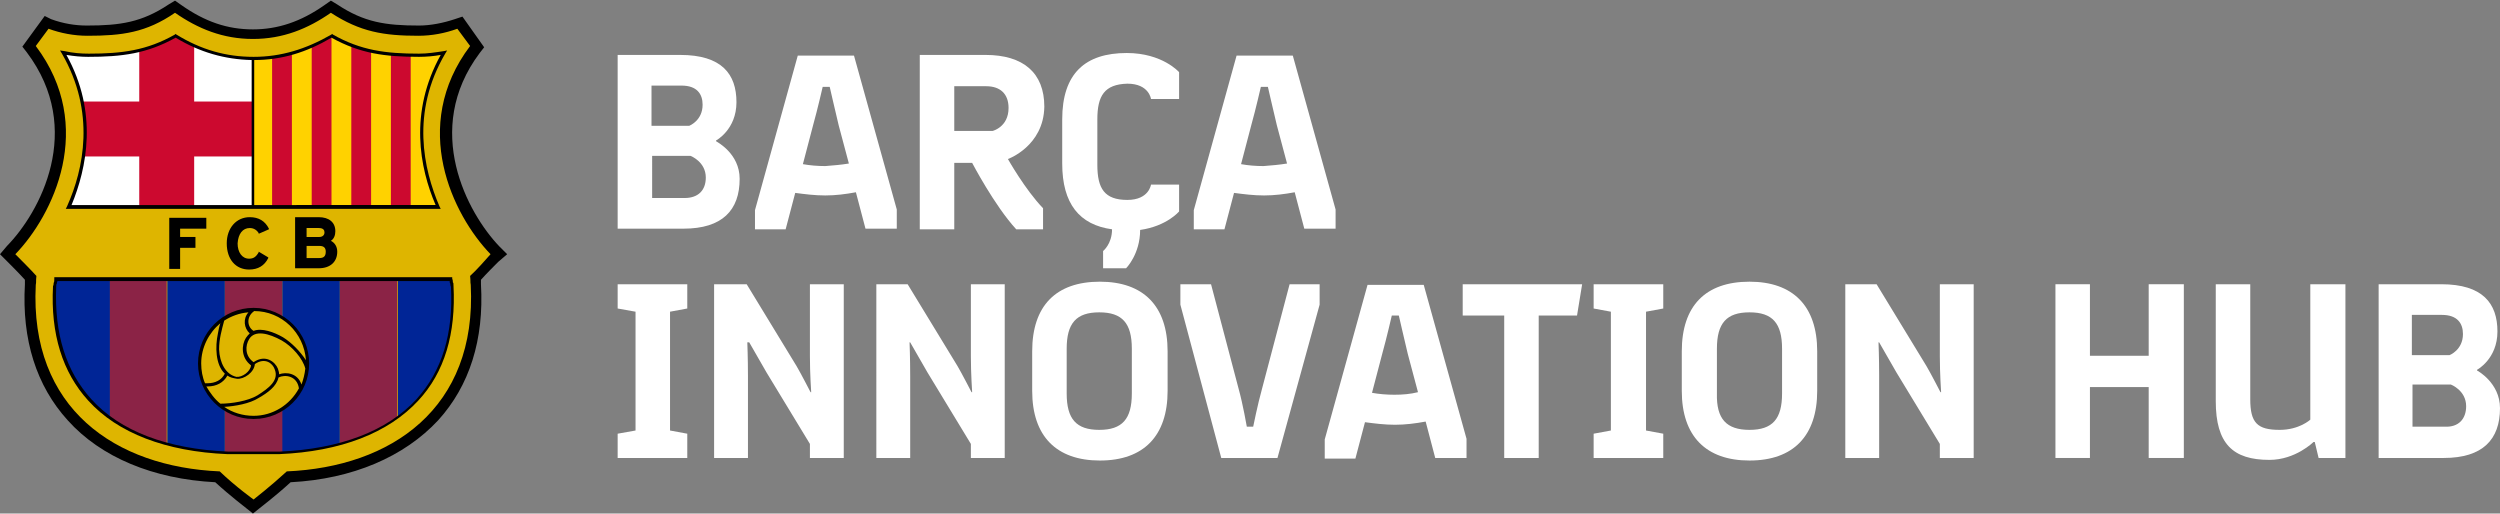
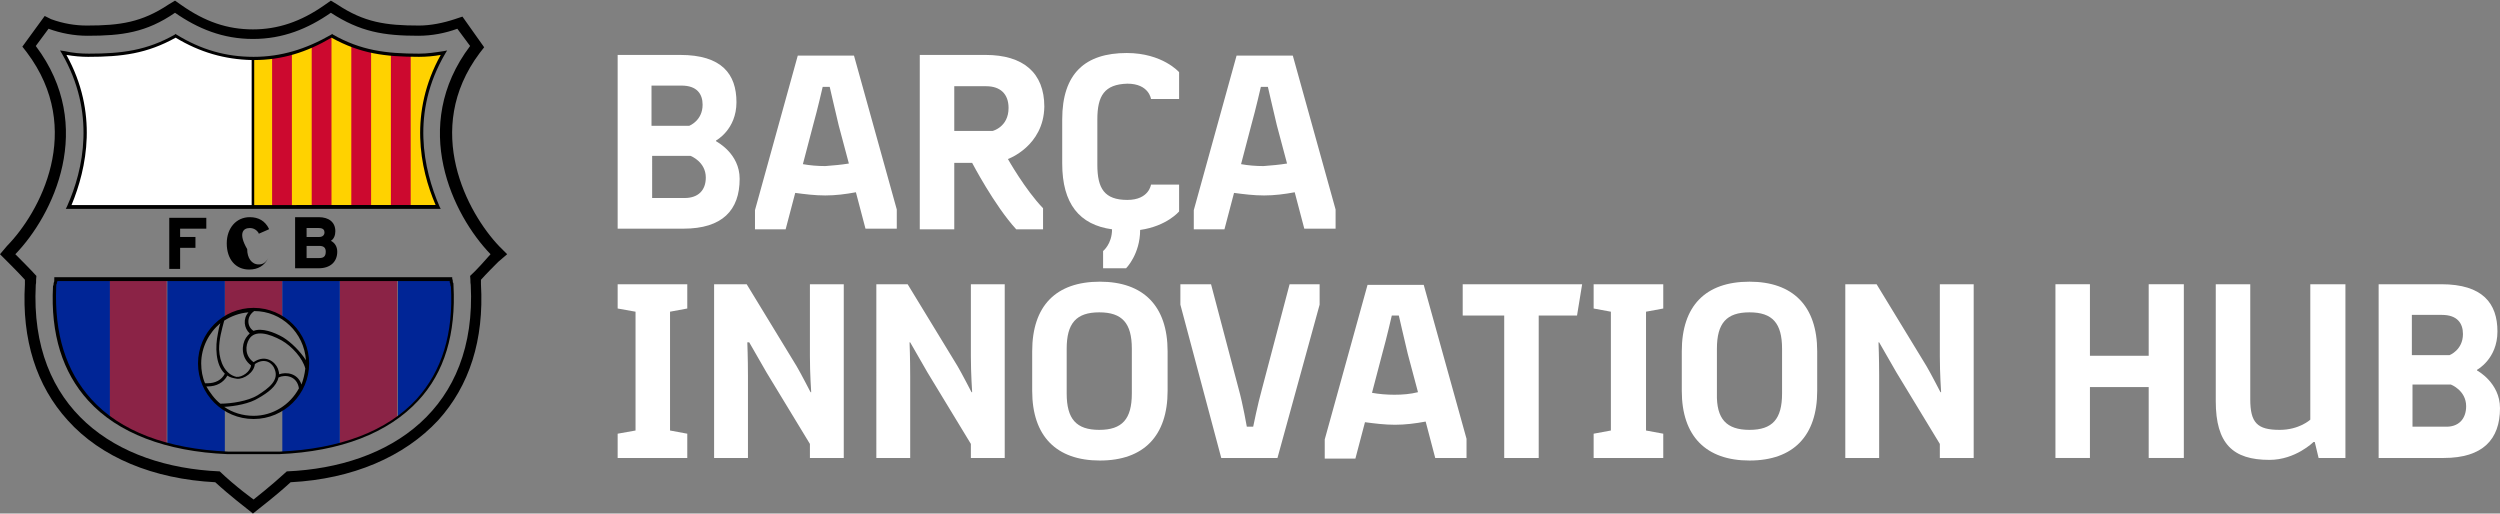
<svg xmlns="http://www.w3.org/2000/svg" version="1.1" id="Capa_1" x="0px" y="0px" viewBox="0 0 391.4 80.4" style="enable-background:new 0 0 391.4 80.4;" xml:space="preserve">
  <rect x="0" y="0" width="391.4" height="80.4" fill="#808080" stroke="none" />
  <style type="text/css">
	.st0{fill:#DEB500;}
	.st1{fill:#FFFFFF;}
	.st2{fill:#FFD200;}
	.st3{fill:#002596;}
	.st4{fill:#8B2346;}
	.st5{fill:#CC092F;}
</style>
  <g>
-     <path class="st0" d="M51.9,1.3l0.4,0.3C56.7,4.4,60.2,5,65.6,5c1.9,0,3.9-0.4,5.9-1L72,3.8l2.6,3.6l-0.3,0.4   c-9.5,12.6-2.1,26.2,3.1,31.7l0.5,0.5l-0.5,0.5c-0.7,0.7-1.9,1.9-2.8,2.9l-0.3,0.3l0,0.4l0,0.1c0,0.1,0,0.2,0,0.4l0,0.1   c0.4,8.4-1.7,15.3-6.5,20.5c-5,5.5-13,8.9-22.4,9.4l-0.4,0L45,74.8c-2.4,2.2-4.8,4-4.8,4l-0.4,0.3l-0.4-0.3c-0.1-0.1-2.5-1.9-4.9-4   l-0.3-0.2l-0.4,0c-9.4-0.5-17.3-3.9-22.4-9.4C6.7,59.9,4.5,53,4.9,44.6l0-0.1c0-0.2,0-0.3,0-0.4l0,0v0l0-0.1l0-0.4l-0.3-0.3   c-0.8-0.9-2.1-2.1-2.8-2.9l-0.5-0.5l0.5-0.5c5.2-5.4,12.6-19,3.1-31.7L4.8,7.3l2.6-3.6l0.5,0.2c2,0.7,4,1,5.9,1   c5.4,0,8.9-0.5,13.3-3.4l0.4-0.3l0.4,0.3c3.9,2.7,7.6,3.9,11.8,3.9c4.2,0,7.9-1.3,11.8-3.9L51.9,1.3" />
    <path class="st1" d="M10.8,32.4c3-6.8,4.1-15.6-0.9-24.1c1.2,0.2,2.6,0.4,3.9,0.4c5.1,0,9.1-0.5,13.7-3C31,7.8,35,9.1,39.7,9.1   c4.7,0,8.7-1.4,12.3-3.5c4.5,2.6,8.6,3,13.7,3c1.3,0,2.6-0.1,3.9-0.4c-5,8.6-3.9,17.3-0.9,24.2H10.8" />
    <path class="st2" d="M68.6,32.4c-3-6.8-4.1-15.6,0.9-24.2c-1.3,0.2-2.6,0.4-3.9,0.4c-5.1,0-9.1-0.5-13.7-3   c-3.6,2.2-7.6,3.5-12.3,3.5c0,0-0.1,0-0.1,0v23.3H68.6z" />
    <path class="st3" d="M62.2,65.3c5.7-4.2,9.1-10.8,8.6-20.5c-0.1-0.6-0.1-0.6-0.1-1.1h-8.4V65.3z" />
    <path class="st4" d="M53.2,69.5c3.4-0.9,6.4-2.3,9-4.2V43.7h-9V69.5z" />
    <path class="st4" d="M17.1,65.3c2.6,1.9,5.6,3.3,9,4.2V43.7h-9V65.3z" />
    <path class="st3" d="M8.6,44.8c-0.5,9.7,2.9,16.3,8.6,20.5V43.7H8.7C8.7,44.3,8.6,44.3,8.6,44.8" />
    <path class="st4" d="M39.7,48.5c1.6,0,3.2,0.5,4.5,1.3v-6.1h-9v6.1C36.5,49,38,48.5,39.7,48.5" />
-     <path class="st4" d="M39.7,65.5c-1.7,0-3.2-0.5-4.5-1.3v6.7c0.2,0,0.3,0,0.5,0c3,0,5.7,0,8.1,0c0.2,0,0.3,0,0.5,0v-6.7   C42.9,65,41.4,65.5,39.7,65.5" />
    <path class="st3" d="M44.2,43.7v6.1c2.4,1.5,4,4.2,4,7.2c0,3-1.6,5.7-4,7.2v6.7c3.2-0.2,6.2-0.6,9-1.4V43.7H44.2z" />
    <path class="st3" d="M31.2,57c0-3,1.6-5.7,4-7.2v-6.1h-9v25.8c2.8,0.8,5.8,1.2,9,1.4v-6.7C32.8,62.6,31.2,60,31.2,57" />
-     <path class="st5" d="M12.8,15.9c0.6,3,0.6,5.8,0.2,8.6h8.8v7.9h8.6v-7.9h9.2v-8.6h-9.2V7.2c-1-0.5-2-1-3-1.6   c-1.9,1.1-3.8,1.8-5.6,2.2v8.1H12.8z" />
    <path class="st5" d="M58.1,32.4V8C57.1,7.7,56,7.4,55,7v25.4H58.1z" />
    <path class="st5" d="M45.7,32.4V8.3c-1,0.3-2,0.5-3.1,0.6v23.5H45.7z" />
    <path class="st5" d="M64.3,32.4V8.6c-1.1,0-2.1-0.1-3.1-0.2v24H64.3z" />
    <path class="st5" d="M51.9,32.4V5.6c-1,0.6-2,1.1-3.1,1.6v25.2H51.9z" />
    <path d="M79.4,39.8l-1.2-1.2c-5-5.2-12.1-18.3-3.1-30.3l0.7-0.9l-3.4-4.8l-1.2,0.4c-1.8,0.6-3.8,1-5.6,1c-5.2,0-8.6-0.5-12.8-3.3   l-1-0.6l-1,0.7c-3.7,2.6-7.3,3.8-11.2,3.8c-4,0-7.5-1.2-11.2-3.8l-1-0.7l-1,0.6c-4.2,2.8-7.6,3.3-12.8,3.3c-1.8,0-3.7-0.3-5.6-1   L7,2.5L3.5,7.3l0.7,0.9c9.1,12.1,2,25.1-3.1,30.3L0,39.8L1.2,41c0.6,0.6,1.8,1.8,2.7,2.8c0,0.1,0,0.1,0,0.2c0,0.1,0,0.2,0,0.4   l0,0.1c-0.5,8.7,1.8,15.9,6.7,21.3c5.2,5.8,13.4,9.2,23.1,9.7c2.4,2.2,4.8,4,4.9,4.1l1,0.8l1-0.8c0.1-0.1,2.5-1.9,4.9-4.1   c9.7-0.5,17.8-4,23.1-9.7c4.9-5.4,7.2-12.6,6.7-21.3l0-0.1c0-0.2,0-0.3,0-0.4c0,0,0-0.1,0-0.2c0.9-1,2.1-2.2,2.7-2.8L79.4,39.8z    M73.6,43.2c0.1,0.9,0,0.8,0.1,1.4c1,19.4-12.5,28.5-28.8,29.2c-2.5,2.3-5.2,4.4-5.2,4.4s-2.8-2-5.3-4.4C18.1,73.1,4.6,64,5.6,44.6   c0.1-0.5,0-0.5,0.1-1.4c-0.9-1-2.5-2.6-3.3-3.4c5.9-6.1,12.7-20,3.2-32.6l2-2.7c1.9,0.7,4,1.1,6.1,1.1c5.4,0,9.2-0.5,13.7-3.6   c3.6,2.5,7.5,4.1,12.2,4.1c4.7,0,8.6-1.6,12.2-4.1c4.6,3,8.3,3.6,13.7,3.6c2.1,0,4.2-0.4,6.1-1.1l2,2.7   c-9.5,12.6-2.7,26.5,3.2,32.6C76.1,40.6,74.6,42.3,73.6,43.2" />
    <path d="M8.5,43.7c0,0.3,0,0.4-0.1,0.6c0,0.1,0,0.3-0.1,0.5c-0.4,7.5,1.5,13.5,5.5,17.9c4.6,5.1,12.2,8,21.8,8.4H36   c1.6,0,3.1,0,4.5,0c1.1,0,2.2,0,3.2,0c9.6-0.4,17.1-3.3,21.8-8.4c4.1-4.4,5.9-10.5,5.5-18c0-0.3,0-0.4-0.1-0.5c0-0.2,0-0.3-0.1-0.6   l0-0.2H8.5L8.5,43.7z M8.8,44.9c0-0.2,0-0.4,0.1-0.5c0-0.1,0-0.2,0.1-0.4h61.4c0,0.2,0,0.3,0.1,0.4c0,0.1,0,0.3,0.1,0.5   c0.4,7.3-1.4,13.2-5.4,17.6c-4.6,5-12,7.8-21.4,8.2c-2.3,0-4.8,0-7.7,0l-0.4,0c-9.5-0.4-16.9-3.2-21.4-8.2   C10.3,58.1,8.5,52.2,8.8,44.9" />
    <path d="M10.5,32.3l-0.2,0.4H69l-0.2-0.4c-2.5-5.8-4.5-14.7,0.9-23.9L70,7.9L69.5,8c-1.3,0.2-2.6,0.4-3.9,0.4   c-5.2,0-9.1-0.5-13.5-3l-0.1-0.1l-0.1,0.1C47.9,7.7,44,8.9,39.7,8.9c-4.3,0-8.2-1.1-12.1-3.5l-0.1-0.1l-0.1,0.1   c-4.4,2.5-8.3,3-13.5,3c-1.2,0-2.5-0.1-3.8-0.4L9.4,7.9l0.3,0.5C15,17.6,13.1,26.5,10.5,32.3 M39.8,9.4c4.3,0,8.2-1.2,12.1-3.5   c4.5,2.5,8.4,3,13.7,3c1.1,0,2.3-0.1,3.4-0.3c-5,9-3.3,17.7-0.8,23.5H39.8V9.4z M10.4,8.6c1.2,0.2,2.3,0.3,3.4,0.3   c5.3,0,9.2-0.5,13.7-3c3.8,2.3,7.7,3.4,11.9,3.5v22.7H11.2C13.6,26.3,15.4,17.6,10.4,8.6" />
    <polygon points="32.3,35.8 32.3,34.1 26.5,34.1 26.5,42.1 28.2,42.1 28.2,38.8 30.6,38.8 30.6,37.1 28.2,37.1 28.2,35.8  " />
-     <path d="M39.1,35.7c0.6,0,1.1,0.3,1.4,0.8l0,0.1l1.6-0.7l0-0.1c-0.6-1.2-1.6-1.8-3-1.8c-2.1,0-3.6,1.7-3.6,4.1   c0,2.5,1.4,4.1,3.5,4.1c1.4,0,2.4-0.6,3-1.8l0-0.1l-1.5-0.9l0,0.1c-0.4,0.7-0.8,1-1.5,1c-1.1,0-1.8-1-1.8-2.4   C37.3,36.6,38,35.7,39.1,35.7" />
+     <path d="M39.1,35.7c0.6,0,1.1,0.3,1.4,0.8l0,0.1l1.6-0.7l0-0.1c-0.6-1.2-1.6-1.8-3-1.8c-2.1,0-3.6,1.7-3.6,4.1   c0,2.5,1.4,4.1,3.5,4.1c1.4,0,2.4-0.6,3-1.8l0-0.1l0,0.1c-0.4,0.7-0.8,1-1.5,1c-1.1,0-1.8-1-1.8-2.4   C37.3,36.6,38,35.7,39.1,35.7" />
    <path d="M52.5,36.2c0-1.4-1-2.2-2.6-2.2h-3.7v8h3.7c1.8,0,2.9-1,2.9-2.6c0-0.8-0.4-1.4-1-1.7C52.3,37.4,52.5,36.8,52.5,36.2    M48,35.7h1.9c0.8,0,0.9,0.4,0.9,0.7c0,0.4-0.3,0.7-0.8,0.7h-2V35.7z M50,40.4h-2v-1.9h2c0.7,0,1,0.3,1,0.9   C51,40.1,50.7,40.4,50,40.4" />
    <path d="M39.7,65.6c4.8,0,8.7-3.9,8.7-8.7c0-4.8-3.9-8.7-8.7-8.7c-4.8,0-8.7,3.9-8.7,8.7C31,61.7,34.9,65.6,39.7,65.6 M39.7,65.1   c-1.7,0-3.3-0.5-4.6-1.4c1.7-0.1,4-0.5,5.4-1.4c1.4-0.8,2.8-1.8,3.1-3.2c1-0.5,2.9-0.3,3.2,1.7C45.4,63.4,42.7,65.1,39.7,65.1    M35.6,58.8c0.4,0.3,0.9,0.4,1.5,0.5c1.1,0.1,2.7-1,2.8-2.3c1.6-1.1,2.8-0.1,3.1,0.8c0.7,1.7-0.8,2.9-2.7,4.1   c-1.5,0.9-4.1,1.3-5.8,1.3c-0.9-0.7-1.6-1.7-2.2-2.7c0.1,0,0.1,0,0.2,0C33.9,60.5,35,59.9,35.6,58.8 M34.3,54.7   c0-1.6,0.4-3,0.8-4.5c1.1-0.7,2.4-1.2,3.8-1.3c-0.9,1-0.7,2.5,0.2,3.3c-0.2,0.2-0.4,0.4-0.6,0.7c-0.7,1.1-0.8,3.1,0.8,4.3   c-0.1,1-1.4,1.9-2.3,1.8C35.3,58.6,34.4,56.8,34.3,54.7 M43.7,58.6c0-0.3-0.1-0.6-0.2-0.9c-0.4-1-1.9-2.3-3.8-1   c-1.4-1-1.3-2.6-0.7-3.6c0.9-1.5,3.1-0.9,5.1,0.2c1.6,0.9,3.3,2.8,3.7,4.4c-0.1,0.9-0.3,1.7-0.6,2.5C46.6,58.4,44.8,58.2,43.7,58.6    M44.3,52.8c-1.4-0.8-3.3-1.5-4.6-1c-1-0.6-1.2-2.2,0.1-3.1c4.3,0,7.8,3.4,8.1,7.7C47,55,45.6,53.6,44.3,52.8 M34.5,50.6   c-0.2,0.6-0.3,1.1-0.4,1.7c-0.4,1.9-0.4,4.8,1.1,6.2c-0.5,1-1.5,1.5-2.7,1.5c-0.1,0-0.3,0-0.4,0c-0.4-0.9-0.6-2-0.6-3.1   C31.5,54.4,32.7,52.1,34.5,50.6" />
    <path class="st1" d="M115.8,28c0,4.9-2.7,7.8-8.8,7.8H96.7V8.6h9.8c6.5,0,8.8,3,8.8,7.4c0,4.3-3.2,6-3.2,6v0.1   C112.2,22.2,115.8,24,115.8,28 M102,13.4v6.3h5.9c0,0,2.1-0.8,2.1-3.3c0-1.7-0.9-3-3.3-3H102z M110.5,27.8c0-2.5-2.4-3.4-2.4-3.4   h-6V31h5.1C109.3,31,110.5,29.8,110.5,27.8" />
    <path class="st1" d="M140.4,32.8v3h-4.9l-1.5-5.7c-1.6,0.3-3.2,0.5-4.8,0.5c-1.6,0-3.2-0.2-4.7-0.4l-1.5,5.7h-4.8v-3l6.7-24.2h8.8   L140.4,32.8z M132.9,25.6l-1.6-6c-0.6-2.5-1.4-6-1.4-6h-1.1c0,0-0.8,3.5-1.5,6l-1.6,6.1c1.1,0.2,2.3,0.3,3.5,0.3   C130.5,25.9,131.7,25.8,132.9,25.6" />
    <path class="st1" d="M157.8,24.9c0,0,2.7,4.8,5.5,7.7v3.3h-4.2c-3.4-3.7-6.9-10.4-6.9-10.4h-2.8v10.4h-5.4V8.6h10.3   c5.9,0,9.2,2.8,9.2,8.1C163.4,22.9,157.8,24.9,157.8,24.9 M155.4,20.5c0,0,2.5-0.6,2.5-3.6c0-2.2-1.3-3.4-3.5-3.4h-5v7H155.4z" />
    <path class="st1" d="M171.8,18.7v7.1c0,3.7,1.1,5.5,4.7,5.5c3.4,0,3.7-2.4,3.7-2.4h4.4v4.2c0,0-1.9,2.3-6.1,2.9c0,3.8-2.2,6-2.2,6   h-3.6v-2.7c0,0,1.4-1.1,1.4-3.4c-5.1-0.7-7.8-4-7.8-10.3v-6.9c0-7.2,3.6-10.4,10.1-10.4c5.6,0,8.2,3,8.2,3v4.2h-4.4   c0,0-0.3-2.4-3.7-2.4C172.9,13.2,171.8,15,171.8,18.7" />
    <path class="st1" d="M209.1,32.8v3h-4.9l-1.5-5.7c-1.6,0.3-3.2,0.5-4.8,0.5c-1.6,0-3.2-0.2-4.7-0.4l-1.5,5.7h-4.8v-3l6.7-24.2h8.8   L209.1,32.8z M201.5,25.6l-1.6-6c-0.6-2.5-1.4-6-1.4-6h-1.1c0,0-0.8,3.5-1.5,6l-1.6,6.1c1.1,0.2,2.3,0.3,3.5,0.3   C199.1,25.9,200.3,25.8,201.5,25.6" />
    <polygon class="st1" points="104.9,48.8 104.9,67.4 107.6,67.9 107.6,71.7 96.7,71.7 96.7,67.9 99.5,67.4 99.5,48.8 96.7,48.3    96.7,44.5 107.6,44.5 107.6,48.3  " />
    <path class="st1" d="M111.9,44.5h5l7.8,12.8c0.6,1,2.2,4.1,2.2,4.1h0.1c0,0-0.2-2.9-0.2-5.6V44.5h5.3v27.2h-5.3v-2.2l-6.8-11.2   l-2.7-4.7H117c0,0,0.1,2.5,0.1,5.2v12.9h-5.3V44.5z" />
    <path class="st1" d="M137.1,44.5h5l7.8,12.8c0.6,1,2.2,4.1,2.2,4.1h0.1c0,0-0.2-2.9-0.2-5.6V44.5h5.3v27.2h-5.3v-2.2l-6.8-11.2   l-2.7-4.7h-0.1c0,0,0.1,2.5,0.1,5.2v12.9h-5.3V44.5z" />
    <path class="st1" d="M161.6,55c0-7.1,3.7-10.9,10.6-10.9c6.8,0,10.6,3.8,10.6,10.9v6.2c0,7-3.7,10.9-10.6,10.9   c-6.8,0-10.6-3.8-10.6-10.9V55z M172.1,67.3c3.6,0,5.1-1.7,5.1-5.7v-7c0-4-1.5-5.7-5.1-5.7c-3.6,0-5.1,1.7-5.1,5.7v7   C167,65.6,168.5,67.3,172.1,67.3" />
    <path class="st1" d="M206.6,44.5v3.2l-6.6,24h-8.8l-6.4-24v-3.2h4.8l4.3,16.3c0.7,2.5,1.3,6,1.3,6h1c0,0,0.7-3.5,1.4-6l4.3-16.3   H206.6z" />
    <path class="st1" d="M229.6,68.7v3h-4.9l-1.5-5.7c-1.6,0.3-3.2,0.5-4.8,0.5c-1.6,0-3.2-0.2-4.7-0.4l-1.5,5.7h-4.8v-3l6.7-24.2h8.8   L229.6,68.7z M222,61.4l-1.6-6c-0.6-2.5-1.4-6-1.4-6h-1.1c0,0-0.8,3.5-1.5,6l-1.6,6.1c1.1,0.2,2.3,0.3,3.5,0.3   C219.6,61.8,220.8,61.7,222,61.4" />
    <polygon class="st1" points="246.9,49.4 240.9,49.4 240.9,71.7 235.5,71.7 235.5,49.4 229,49.4 229,44.5 247.7,44.5  " />
    <polygon class="st1" points="257.7,48.8 257.7,67.4 260.4,67.9 260.4,71.7 249.5,71.7 249.5,67.9 252.2,67.4 252.2,48.8    249.5,48.3 249.5,44.5 260.4,44.5 260.4,48.3  " />
    <path class="st1" d="M263.3,55c0-7.1,3.7-10.9,10.6-10.9c6.8,0,10.6,3.8,10.6,10.9v6.2c0,7-3.7,10.9-10.6,10.9   c-6.8,0-10.6-3.8-10.6-10.9V55z M273.9,67.3c3.6,0,5.1-1.7,5.1-5.7v-7c0-4-1.5-5.7-5.1-5.7c-3.6,0-5.1,1.7-5.1,5.7v7   C268.7,65.6,270.3,67.3,273.9,67.3" />
    <path class="st1" d="M288.8,44.5h5l7.8,12.8c0.6,1,2.2,4.1,2.2,4.1h0.1c0,0-0.2-2.9-0.2-5.6V44.5h5.3v27.2h-5.3v-2.2l-6.8-11.2   l-2.7-4.7h-0.1c0,0,0.1,2.5,0.1,5.2v12.9h-5.3V44.5z" />
    <polygon class="st1" points="341.9,71.7 336.4,71.7 336.4,60.6 327.2,60.6 327.2,71.7 321.8,71.7 321.8,44.5 327.2,44.5    327.2,55.7 336.4,55.7 336.4,44.5 341.9,44.5  " />
    <path class="st1" d="M367.2,44.5v27.2h-4.2l-0.6-2.5h-0.2c0,0-2.8,2.8-6.9,2.8c-5.7,0-8.4-2.5-8.4-9.2V44.5h5.4v18   c0,3.7,1.1,4.8,4.6,4.8c3.1,0,4.8-1.6,4.8-1.6V44.5H367.2z" />
    <path class="st1" d="M391.4,63.9c0,4.9-2.7,7.8-8.8,7.8h-10.2V44.5h9.8c6.5,0,8.8,3,8.8,7.4c0,4.3-3.2,6-3.2,6V58   C387.8,58,391.4,59.9,391.4,63.9 M377.6,49.3v6.3h5.9c0,0,2.1-0.8,2.1-3.3c0-1.7-0.9-3-3.3-3H377.6z M386.1,63.6   c0-2.5-2.4-3.4-2.4-3.4h-6v6.6h5.1C384.9,66.9,386.1,65.6,386.1,63.6" />
  </g>
</svg>